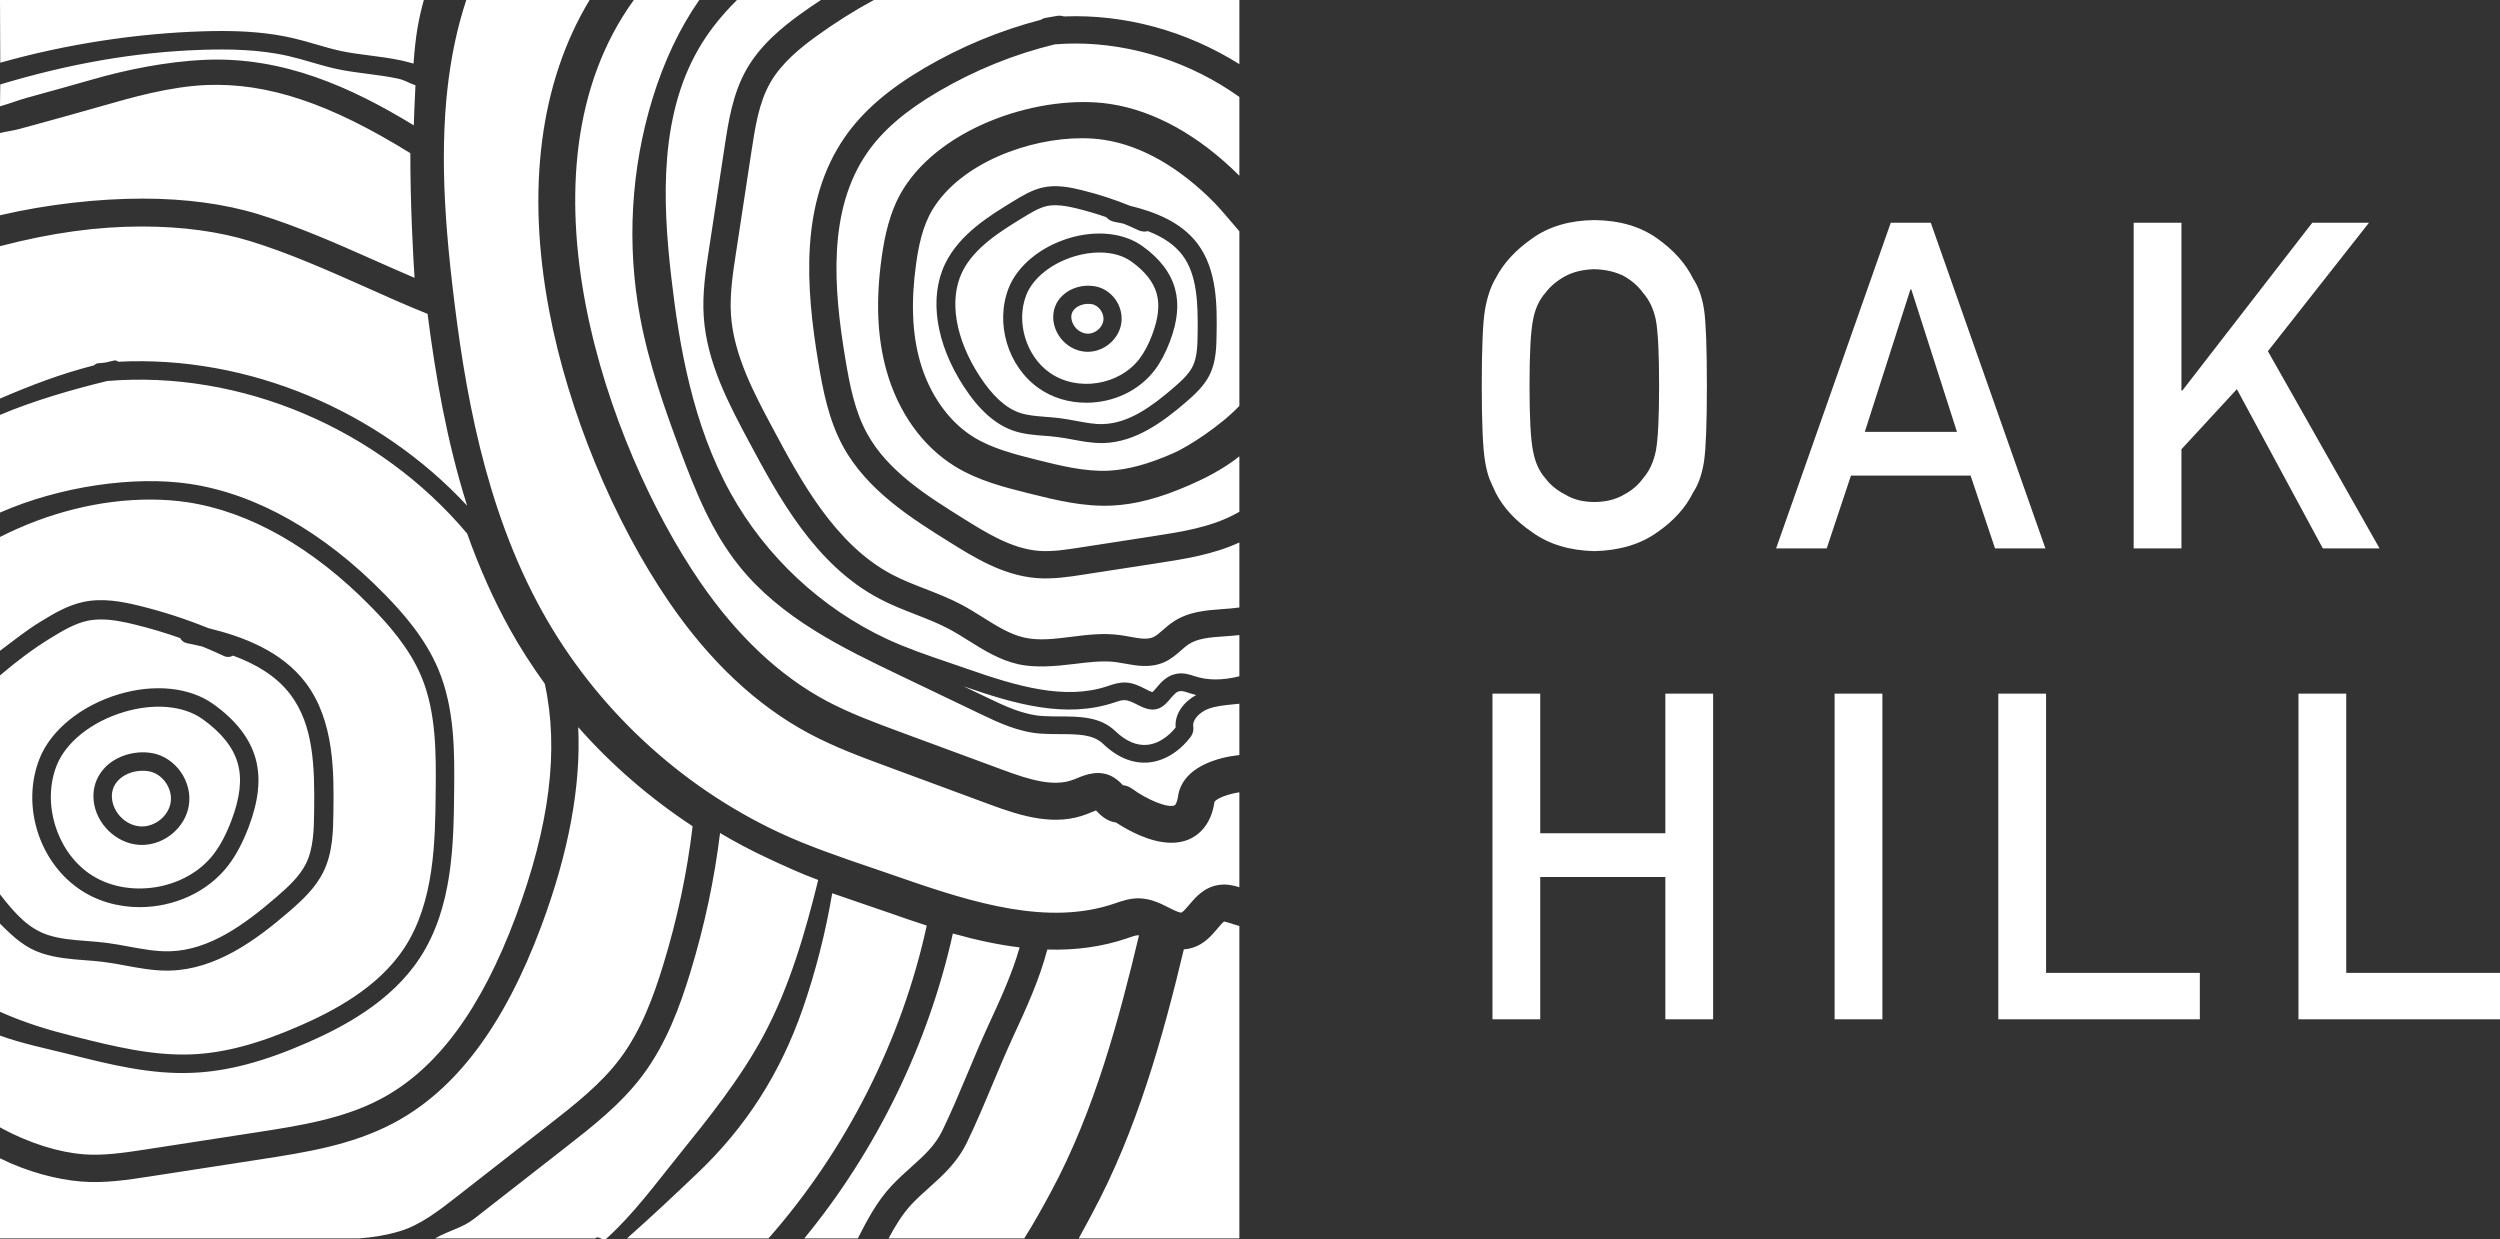
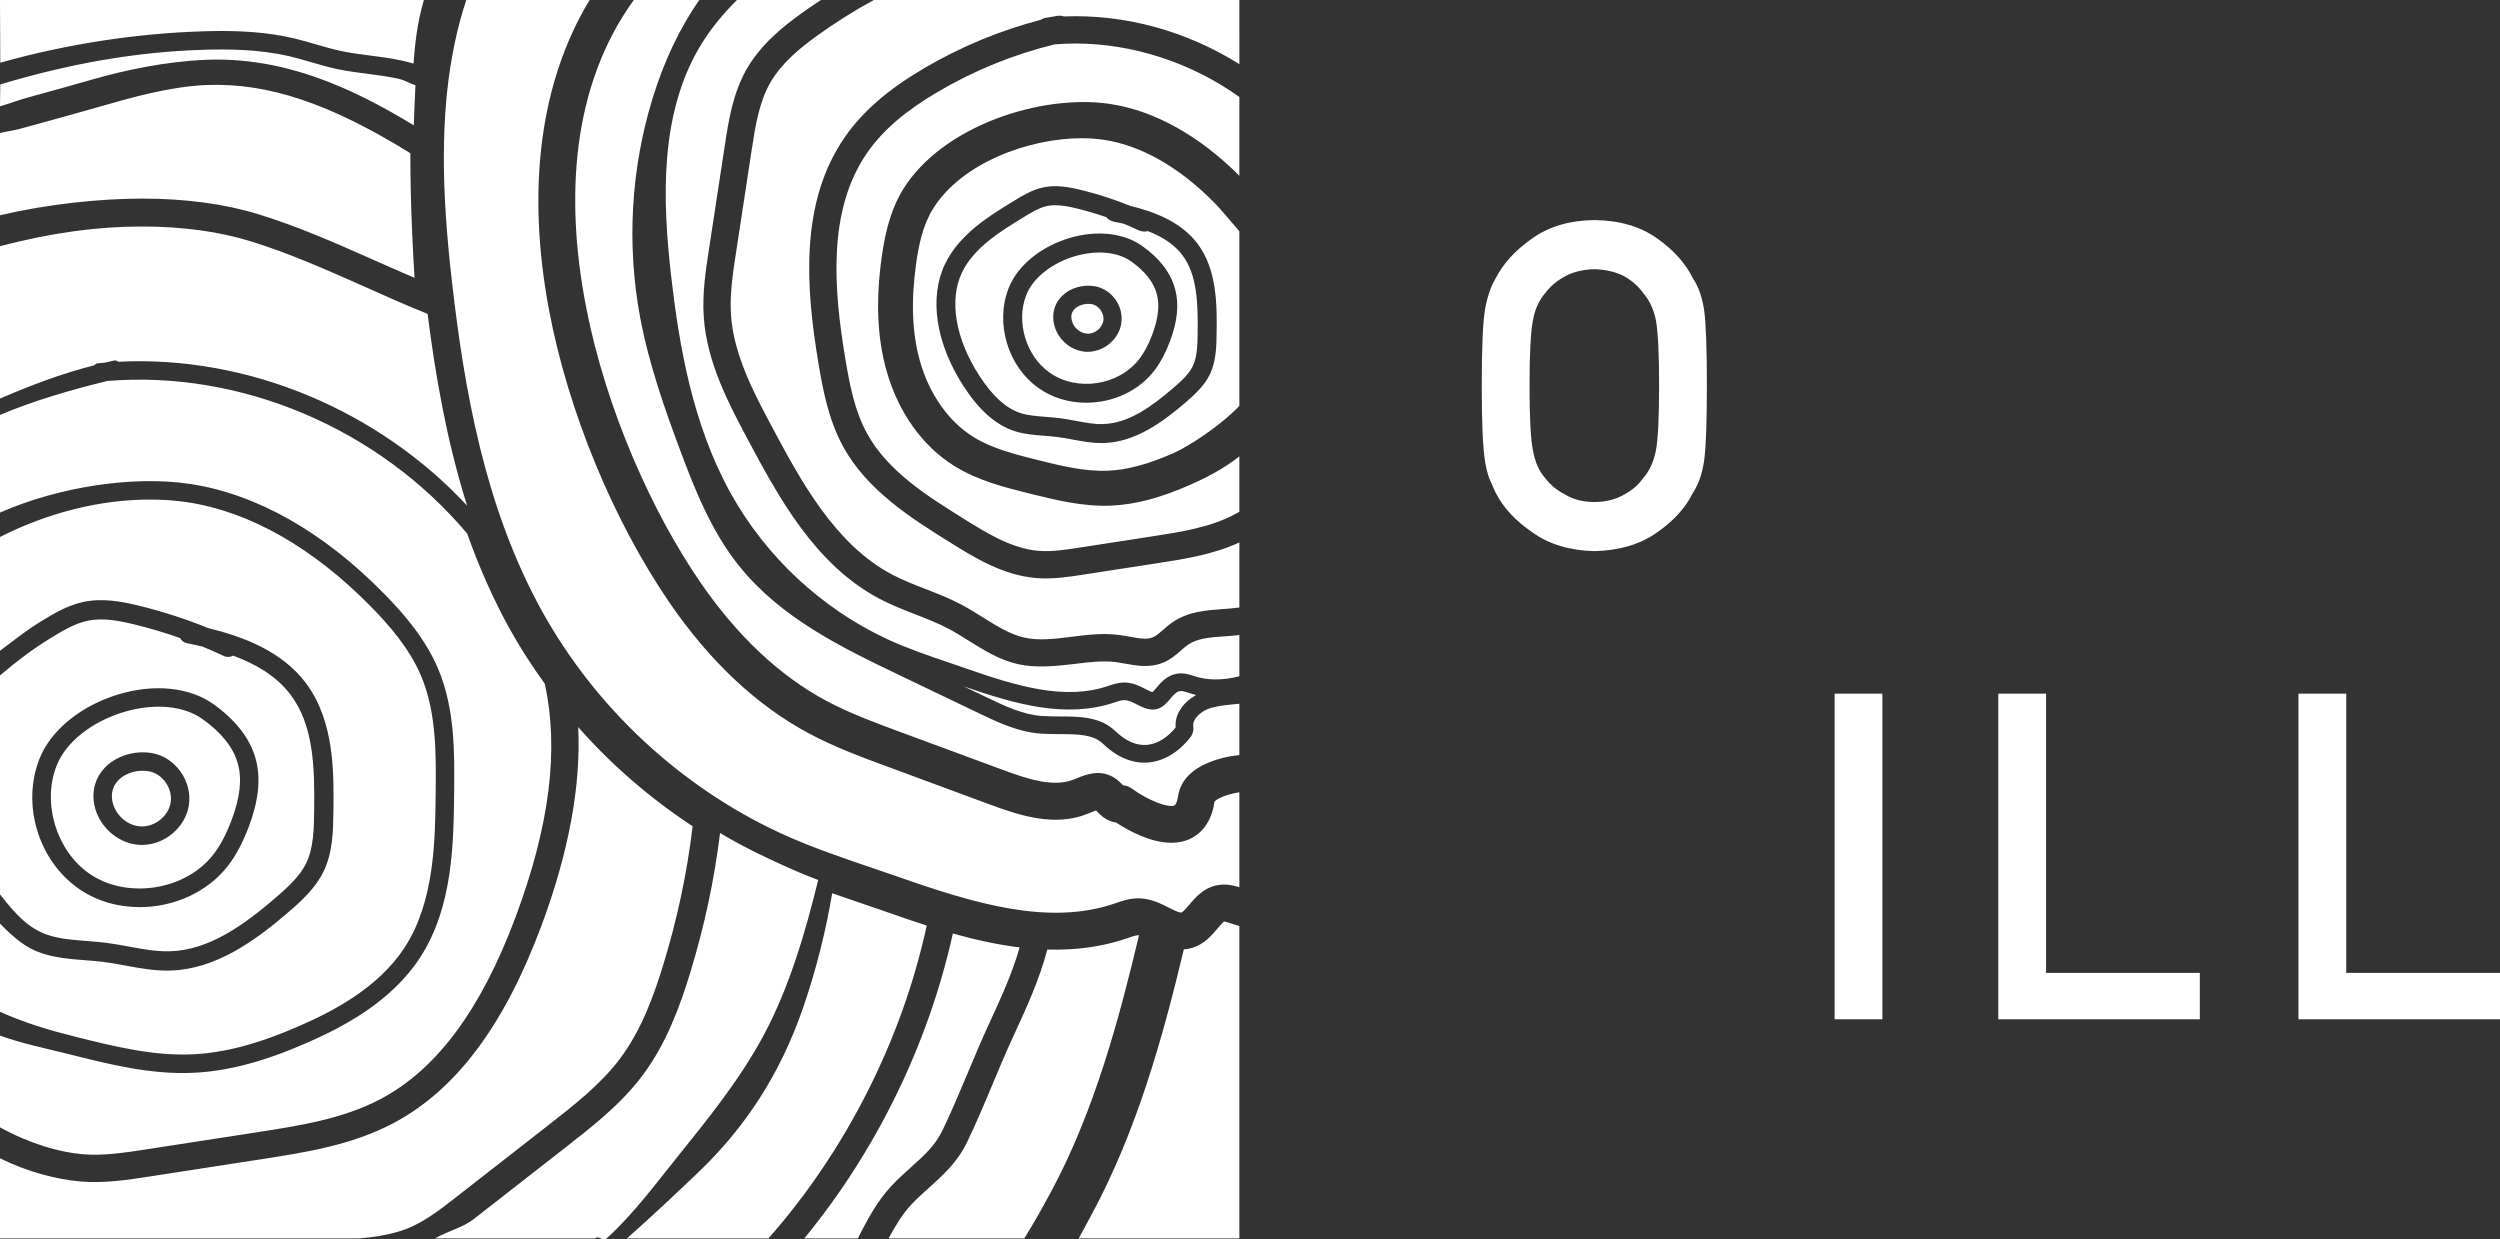
<svg xmlns="http://www.w3.org/2000/svg" id="Layer_1" viewBox="0 0 82.903 41.099">
  <rect x="0" y="0" width="82.903" height="41.099" fill="#333333" stroke="none" />
  <defs>
    <style>.cls-1{fill:#fff;}</style>
  </defs>
  <path class="cls-1" d="M50.721,12.787c0,1.064.038,1.784.115,2.16.067.376.204.681.409.913.168.223.389.403.662.542.268.163.589.245.963.245.378,0,.706-.082.984-.245.264-.139.474-.319.633-.542.206-.233.347-.537.424-.913.071-.376.107-1.096.107-2.16s-.036-1.789-.107-2.175c-.077-.366-.218-.665-.424-.898-.159-.223-.369-.408-.633-.557-.278-.143-.606-.22-.984-.23-.374.01-.695.087-.963.23-.273.149-.494.334-.662.557-.205.233-.342.532-.409.898-.077.386-.115,1.111-.115,2.175M49.137,12.787c0-1.257.036-2.098.108-2.524.076-.425.193-.769.351-1.031.254-.497.66-.94,1.219-1.329.55-.393,1.236-.595,2.058-.605.832.01,1.525.213,2.08.608.55.39.947.834,1.191,1.333.176.262.298.605.365,1.03.062.424.093,1.264.093,2.518,0,1.235-.031,2.069-.093,2.504-.067.434-.189.782-.366,1.044-.244.499-.641.938-1.19,1.318-.555.396-1.248.603-2.08.623-.822-.02-1.508-.227-2.058-.623-.559-.38-.965-.819-1.219-1.318-.076-.163-.146-.319-.208-.467-.057-.153-.105-.345-.143-.577-.072-.435-.108-1.269-.108-2.504" />
-   <path class="cls-1" d="M64.895,14.321l-1.514-4.725h-.028l-1.514,4.725h3.056ZM65.347,15.771h-3.967l-.804,2.415h-1.678l3.802-10.799h1.327l3.802,10.799h-1.671l-.811-2.415Z" />
-   <polygon class="cls-1" points="70.755 7.387 72.339 7.387 72.339 12.95 72.37 12.95 76.677 7.387 78.557 7.387 75.206 11.646 78.909 18.186 77.028 18.186 74.177 12.905 72.339 14.898 72.339 18.186 70.755 18.186 70.755 7.387" />
-   <polygon class="cls-1" points="55.225 29.082 51.076 29.082 51.076 33.801 49.492 33.801 49.492 23.002 51.076 23.002 51.076 27.632 55.225 27.632 55.225 23.002 56.809 23.002 56.809 33.801 55.225 33.801 55.225 29.082" />
  <rect class="cls-1" x="60.838" y="23.002" width="1.584" height="10.799" />
  <polygon class="cls-1" points="66.266 23.002 67.85 23.002 67.85 32.262 72.949 32.262 72.949 33.801 66.266 33.801 66.266 23.002" />
  <polygon class="cls-1" points="76.22 23.002 77.804 23.002 77.804 32.262 82.903 32.262 82.903 33.801 76.22 33.801 76.22 23.002" />
  <path class="cls-1" d="M36.09,10.076c-.168,0-.336.059-.443.16-.093.088-.133.198-.118.325.029.259.258.484.51.502.253.025.509-.18.549-.424.041-.244-.146-.513-.384-.554-.037-.006-.076-.009-.114-.009M37.514,8.67c.454.324.739.684.845,1.072.103.373.053.817-.151,1.358-.123.326-.261.586-.42.795-.677.891-2.072,1.106-2.984.46-.781-.553-1.12-1.683-.771-2.573.221-.562.837-1.054,1.609-1.285.28-.083.557-.124.819-.124.408,0,.776.1,1.053.297M37.181,10.739v-.001c.095-.578-.306-1.148-.878-1.246-.398-.066-.804.054-1.069.308-.23.217-.336.512-.302.829.063.55.519.994,1.066,1.035l.072.002c.536,0,1.023-.408,1.111-.927M35.722,6.916h0c.321.08.644.175.961.284.066.078.156.132.259.153.116.023.236.049.316.064.168.069.333.141.498.219.1.046.209.055.31.028.519.203.894.464,1.145.797.49.65.518,1.596.504,2.59-.004.364-.01.777-.159,1.087-.13.269-.379.497-.646.726-.707.608-1.478,1.175-2.327,1.198-.273.013-.573-.045-.899-.105-.184-.034-.369-.068-.554-.092-.144-.018-.289-.029-.458-.042-.305-.024-.595-.046-.85-.132-.469-.157-.907-.557-1.34-1.223-.803-1.236-1.019-2.524-.576-3.443.393-.818,1.301-1.372,2.032-1.818.257-.157.522-.319.784-.376.083-.017.173-.026.27-.026.244,0,.506.056.73.111M38.288,12.277h.001c.195-.258.361-.57.507-.953.253-.67.309-1.242.169-1.749-.146-.532-.512-1.009-1.087-1.418-.611-.435-1.514-.533-2.416-.263-.953.285-1.724.92-2.013,1.657-.458,1.168-.031,2.595.992,3.319.449.317.995.485,1.58.485.906,0,1.754-.403,2.267-1.078M36.608,4.637c1.242.186,2.518.917,3.689,2.113.115.118.495.555.802.92v5.79c-.642.673-1.687,1.347-2.193,1.57-.833.366-1.518.55-2.155.579-.782.035-1.588-.166-2.368-.361-.729-.183-1.484-.372-2.109-.761-.815-.507-1.458-1.42-1.765-2.503-.263-.932-.304-1.997-.127-3.256.076-.539.206-1.229.546-1.785.948-1.549,3.205-2.359,4.943-2.359.258,0,.506.018.737.053M36.601,14.692c1.048-.029,1.962-.699,2.719-1.35.306-.264.62-.553.802-.93.209-.435.216-.922.222-1.353.012-.887.029-2.101-.632-2.978-.546-.726-1.435-1.062-2.241-1.257-.519-.211-1.055-.385-1.599-.519-.41-.102-.85-.183-1.281-.09-.367.079-.693.278-.981.454-.8.488-1.796,1.097-2.27,2.082-.539,1.12-.309,2.638.616,4.061.513.79,1.059,1.273,1.667,1.477.33.11.673.137,1.005.162.142.011.284.022.424.04.173.021.346.053.518.085.311.058.631.117.959.117.024,0,.048,0,.072-.001M35.661,1.443c-.229,0-.457.01-.684.028-1.33.322-2.646.852-3.866,1.568-1.087.638-1.832,1.279-2.346,2.015-1.331,1.91-1.12,4.518-.737,6.817.148.892.314,1.754.724,2.502.687,1.257,2.015,2.086,3.187,2.817.751.47,1.603,1.002,2.498,1.076.438.036.9-.036,1.347-.105l2.452-.379c.926-.143,1.883-.291,2.695-.719.056-.03.113-.06.168-.091v-1.838c-.561.444-1.183.746-1.645.949-.981.431-1.803.647-2.587.683-.941.044-1.864-.184-2.74-.403-.839-.21-1.7-.426-2.478-.909-1.062-.661-1.861-1.781-2.249-3.153-.311-1.102-.364-2.34-.16-3.787.093-.654.256-1.497.7-2.223,1.301-2.123,4.603-3.185,6.871-2.844,1.467.221,2.946,1.043,4.288,2.381v-2.613c-1.601-1.143-3.543-1.772-5.438-1.772M28.978,0c-.655.355-1.294.759-1.903,1.199-.517.374-1.16.888-1.537,1.552-.372.658-.494,1.455-.612,2.226l-.52,3.41c-.105.686-.211,1.384-.166,2.054.088,1.334.775,2.619,1.382,3.754.92,1.722,2.065,3.864,3.972,4.864.344.18.722.327,1.089.47.401.156.815.317,1.213.529.238.127.47.272.694.412.467.293.903.566,1.376.673.484.109,1.001.044,1.549-.024.524-.066,1.057-.134,1.607-.061.112.014.224.035.337.055.312.057.579.105.777.019.107-.046.217-.143.334-.246.101-.089.206-.18.324-.259.509-.347,1.107-.39,1.635-.428.194-.014.389-.028.57-.054v-2.156c-.875.402-1.814.547-2.723.688l-2.449.378c-.5.078-1.027.157-1.563.114-1.116-.093-2.065-.686-2.902-1.209-1.204-.752-2.702-1.686-3.503-3.152-.476-.87-.668-1.854-.823-2.788-.412-2.479-.629-5.308.888-7.485.591-.847,1.427-1.571,2.63-2.278,1.208-.708,2.506-1.247,3.859-1.6.06-.039.128-.064.2-.071l.319-.055c.083-.018.168-.014.247.014,2.017-.08,4.056.475,5.82,1.582V0h-12.121ZM24.439,0c-.476.474-.854.941-1.153,1.419-1.431,2.287-1.322,5.211-1.026,7.77.262,2.259.7,4.877,1.97,7.166,1.167,2.102,3.007,3.82,5.183,4.836.65.303,1.354.543,2.034.774l.597.205c1.659.581,3.268,1.063,4.689.582.181-.062.362-.122.577-.12.264.008.484.119.66.209.087.043.218.117.251.104.023-.013.094-.097.14-.152.143-.168.337-.397.668-.452.228-.038.425.028.568.077.453.15.935.149,1.502.008v-1.367c-.163.019-.326.031-.486.042-.493.035-.902.064-1.214.276-.078.053-.151.119-.229.187-.164.144-.342.3-.577.401-.449.193-.897.112-1.294.04-.099-.019-.197-.036-.294-.049-.432-.056-.908.003-1.367.06-.624.078-1.311.136-1.87.011-.623-.141-1.143-.467-1.647-.782-.213-.134-.431-.271-.649-.386-.352-.188-.74-.339-1.117-.486-.393-.153-.794-.31-1.179-.512-2.153-1.128-3.37-3.405-4.35-5.235-.65-1.218-1.387-2.595-1.489-4.125-.051-.775.064-1.526.176-2.252l.52-3.408c.123-.812.264-1.733.72-2.537.463-.817,1.202-1.413,1.795-1.841.217-.156.442-.312.675-.463h-2.784ZM31.954,22.759l.799.382c.552.265,1.175.563,1.813.603.187.012.377.013.567.014.663.002,1.349.004,1.847.482.356.341.715.495,1.069.459.491-.051.837-.447.937-.576-.042-.457.282-.858.679-1.075-.069-.016-.138-.036-.206-.058-.154-.052-.25-.084-.334-.071-.112.018-.194.107-.316.252-.11.129-.233.274-.414.333-.251.08-.481-.036-.684-.138-.141-.072-.284-.144-.417-.148-.109-.004-.223.038-.327.073-1.613.545-3.29.067-5.013-.532M37.239,26.039c.108.01.212.05.301.115.521.381,1.189.645,1.405.554.05-.021.097-.141.12-.301.06-.419.361-.98,1.453-1.266.193-.05.386-.08.581-.103v-1.702c-.037.004-.072.007-.107.011l-.112.011c-.295.03-.573.059-.818.151-.264.1-.528.351-.491.581.017.114-.008.229-.073.325-.058.082-.564.781-1.387.867-.529.054-1.051-.155-1.535-.619-.329-.316-.847-.317-1.445-.319-.202-.001-.404-.002-.602-.015-.751-.048-1.428-.372-2.025-.657l-2.699-1.293c-1.831-.878-3.903-1.871-5.298-3.616-.904-1.129-1.441-2.462-1.957-3.844-.488-1.311-1.034-2.84-1.324-4.406-.447-2.401-.305-4.905.412-7.242.381-1.242.902-2.34,1.551-3.271h-2.171c-4.123,5.697-.861,14.833,2.188,19.284,1.228,1.792,2.639,3.123,4.194,3.955.769.411,1.619.726,2.441,1.03l3.422,1.264c.859.318,1.684.58,2.349.315l.087-.035c.284-.119.76-.316,1.229-.036.134.081.236.184.311.262M19.552,0c-1.643,2.718-2.107,6.272-1.338,10.318.632,3.331,2.122,6.942,3.983,9.66,1.341,1.956,2.897,3.417,4.627,4.342.846.453,1.737.782,2.599,1.1l3.418,1.264c1.046.387,2.159.73,3.228.302l.103-.043c.043-.018.117-.049.174-.068.007.009.015.017.024.026.109.113.323.336.641.375.41.269,1.139.671,1.835.671.207,0,.4-.036.573-.109.269-.113.737-.427.854-1.245.016-.036.155-.161.555-.265.086-.023.177-.04.271-.054v3.148c-.192-.061-.432-.118-.701-.073-.476.078-.758.412-.964.656-.075.089-.2.237-.255.255-.063.019-.295-.098-.422-.163-.26-.132-.585-.296-.967-.307-.296-.011-.563.08-.78.154l-.068.024c-2.168.731-4.608.001-7.126-.881-.299-.104-.6-.207-.91-.312-1.027-.349-2.089-.711-3.068-1.167-3.299-1.541-6.089-4.145-7.858-7.332-1.924-3.469-2.587-7.43-2.982-10.846-.19-1.639-.279-2.97-.279-4.188,0-.674.027-1.321.081-1.921l.033-.327c.116-1.078.328-2.084.63-2.994h4.089ZM7.347,1.028c.725,0,1.563.047,2.385.24.253.059.501.131.75.204.267.078.543.158.815.217.317.068.647.11.967.151.343.044.697.09,1.05.166.093.02.252.062.399.102.072-.999.176-1.5.342-2.108H0l.009,2.08c2.205-.625,4.557-.975,6.707-1.041.197-.006.409-.011.631-.011M13.777,2.828c-.254-.086-.331-.166-.592-.223-.327-.07-.669-.115-.999-.157-.334-.043-.679-.088-1.017-.16-.291-.063-.579-.147-.858-.228-.238-.069-.476-.139-.718-.195-1.007-.236-2.057-.238-2.858-.214C4.485,1.721,2.289,2.115.009,2.8l-.009.725c.347-.097.567-.192.912-.288.733-.202,1.458-.402,2.17-.606,1.068-.307,2.406-.592,3.741-.648,2.57-.105,4.812.901,6.899,2.173.004-.18.011-.358.019-.535.008-.176.027-.616.036-.793M4.729,6.586c1.408,0,2.718.173,3.843.519,1.321.407,2.584.967,3.806,1.509l.07.031c.423.188.862.382,1.299.568-.05-.778-.139-2.389-.14-4.133-2.667-1.654-4.727-2.339-6.755-2.261-1.224.051-2.493.416-3.514.709-.673.193-1.358.383-2.05.573l-.673.183c-.157.043-.46.085-.615.128v2.727c1.568-.368,3.273-.553,4.729-.553M14.179,10.408c-.739-.293-1.468-.626-2.177-.941-1.199-.531-2.439-1.081-3.703-1.47-1.018-.314-2.235-.486-3.591-.486-1.474,0-2.985.204-4.708.652v5.054c1.054-.451,2.015-.82,3.129-1.105.026-.035.066-.059.113-.064.08-.008.16-.016.24-.023.099-.023.197-.046.296-.068.055-.012.106.004.143.039,4.309-.221,8.637,1.62,11.569,4.772-.677-2.146-1.053-4.335-1.311-6.36M0,37.384c.988.543,1.965.827,2.754.893.676.055,1.388-.054,2.073-.159l3.678-.568c1.406-.217,2.86-.442,4.113-1.103,1.867-.986,3.335-2.967,4.487-6.058,1.124-3.017,1.439-5.541.96-7.716-.452-.628-.83-1.218-1.153-1.802-.539-.969-1.016-2.038-1.42-3.177-2.935-3.487-7.506-5.426-11.935-5.06-1.161.281-2.465.661-3.557,1.125v3.239c1.973-.867,4.436-1.23,6.3-.951,2.205.332,4.436,1.595,6.451,3.655.6.612,1.345,1.448,1.782,2.486.554,1.318.54,2.779.527,4.068-.018,1.711-.04,3.836-1.141,5.516-.963,1.468-2.58,2.3-3.713,2.797-1.444.635-2.651.955-3.798,1.006-1.396.066-2.754-.274-4.054-.6l-.1-.025c-.699-.175-1.563-.354-2.254-.609v3.043ZM0,21.58c.49-.366.875-.679,1.342-.963.414-.254.884-.541,1.421-.656.63-.135,1.267-.018,1.861.128.777.191,1.542.439,2.285.741,1.159.281,2.439.767,3.231,1.816.958,1.27.934,3.015.916,4.289-.009.622-.019,1.327-.324,1.96-.265.55-.72.968-1.163,1.349-1.088.937-2.406,1.9-3.923,1.941-.035.001-.07.002-.105.002-.474,0-.935-.085-1.381-.168-.242-.045-.491-.091-.733-.121-.198-.025-.4-.04-.6-.055-.478-.037-.972-.075-1.451-.235-.532-.179-.903-.502-1.376-.98v2.924c.845.376,1.61.605,2.502.828,1.261.316,2.566.641,3.878.583,1.07-.048,2.208-.352,3.58-.955,1.062-.466,2.575-1.241,3.448-2.573,1.003-1.529,1.023-3.554,1.04-5.181.012-1.231.027-2.625-.479-3.828-.395-.941-1.092-1.721-1.654-2.295-1.923-1.964-4.034-3.166-6.106-3.477-.392-.059-.806-.088-1.235-.088-1.649,0-3.379.431-4.974,1.241v3.773ZM7.574,28.692c.258-.339.477-.753.672-1.265.334-.88.409-1.621.232-2.264-.186-.675-.661-1.287-1.41-1.819-.779-.553-1.947-.675-3.127-.322-1.252.374-2.262,1.195-2.633,2.143-.594,1.511-.041,3.356,1.285,4.293.596.422,1.316.624,2.039.624,1.123,0,2.254-.487,2.942-1.39M0,22.397c.573-.485,1.098-.882,1.674-1.234.389-.238.792-.483,1.222-.576.149-.032.301-.045.455-.045.371,0,.753.078,1.121.169.507.124,1.009.274,1.502.448.043.085.122.149.222.169.168.034.341.071.517.113.242.099.481.204.718.315.099.046.21.037.297-.015.735.27,1.432.668,1.903,1.291.764,1.013.808,2.363.786,3.894-.008.556-.017,1.185-.26,1.691-.212.439-.596.79-1.004,1.142-1.054.906-2.21,1.751-3.524,1.787-.445.011-.886-.07-1.354-.156-.25-.047-.508-.094-.769-.127-.209-.026-.42-.042-.63-.059-.46-.035-.894-.068-1.298-.203-.602-.202-1.036-.643-1.578-1.344v-7.26ZM1.877,25.39c.304-.777,1.163-1.46,2.239-1.781,1-.298,1.971-.211,2.598.235.632.449,1.027.947,1.174,1.482.142.514.072,1.13-.214,1.883-.172.456-.364.819-.586,1.111-.924,1.214-2.899,1.517-4.143.638-1.083-.767-1.553-2.334-1.068-3.568M6.261,26.718c.134-.796-.44-1.612-1.227-1.746-.591-.098-1.224.109-1.589.519-.266.299-.383.67-.338,1.073.086.759.741,1.396,1.493,1.451.035.002.07.004.105.004.751,0,1.434-.572,1.556-1.301M4.73,25.559c-.537,0-1.081.35-1.015.936.052.467.46.874.928.908.021.002.042.003.062.003.447,0,.879-.346.953-.789.078-.464-.264-.962-.727-1.041-.066-.011-.133-.017-.201-.017M11.752,41.066c.024,0,.052-.001.081,0,.028.002.057.003.083,0,.445-.032.893-.105,1.33-.234.688-.203,1.305-.684,1.902-1.15l3.034-2.368c.857-.668,1.743-1.359,2.383-2.214.714-.954,1.125-2.11,1.432-3.115.466-1.522.792-3.064.971-4.586-1.432-.944-2.704-2.047-3.794-3.287.095,1.945-.314,4.158-1.222,6.594-1.233,3.308-2.84,5.448-4.912,6.542-1.388.732-2.918.968-4.397,1.197l-3.67.567c-.738.114-1.506.233-2.293.168-.792-.066-1.771-.318-2.68-.77v2.656h11.704c.012-.001.029,0,.048,0M23.878,27.624c-.187,1.535-.517,3.087-.99,4.635-.332,1.083-.779,2.333-1.579,3.401-.715.954-1.65,1.684-2.555,2.39l-3.033,2.367c-.394.308-.821.38-1.294.649h5.308c.129-.107.257.113.382,0,.881-.793,1.639-1.826,2.373-2.736,1.006-1.248,2.047-2.54,2.82-3.973.873-1.621,1.401-3.463,1.823-5.176-.571-.209-1.138-.472-1.687-.728-.537-.25-1.06-.527-1.568-.829M20.792,41.066h4.692c2.568-2.913,4.424-6.578,5.248-10.373-.464-.149-.906-.304-1.319-.448-.296-.104-.594-.205-.892-.306-.308-.105-.617-.21-.924-.318-.221,1.307-.548,2.592-.974,3.822-.743,2.144-1.885,3.929-3.492,5.458-.758.722-1.536,1.454-2.339,2.165M26.672,41.066h1.775c.299-.591.64-1.235,1.117-1.743.219-.233.441-.432.656-.625.424-.38.788-.707,1.033-1.213.289-.596.561-1.244.824-1.87.236-.564.467-1.115.709-1.64.383-.828.777-1.68,1.026-2.558-.679-.082-1.409-.235-2.214-.461-.808,3.661-2.542,7.212-4.926,10.11M29.467,41.066h4.499c.325-.512.637-1.083.892-1.555,1.445-2.683,2.265-5.773,2.913-8.495-.01-.001-.018-.001-.027-.001-.08,0-.175.033-.294.074l-.116.04c-.792.267-1.681.388-2.604.359-.265,1.011-.701,1.954-1.123,2.867-.236.511-.461,1.049-.68,1.569-.278.665-.557,1.331-.86,1.956-.323.666-.789,1.085-1.24,1.489-.203.182-.408.365-.604.574-.293.312-.538.715-.756,1.123M36.048,40.559l.167-.313c1.479-2.745,2.341-5.826,3.042-8.763.102-.007.202-.026.296-.056.388-.125.624-.404.816-.631.074-.088.187-.221.224-.237.045.007.155.038.234.064l.08.027c.062.021.127.04.192.057v10.359h-5.327c.093-.17.186-.336.276-.507" />
</svg>